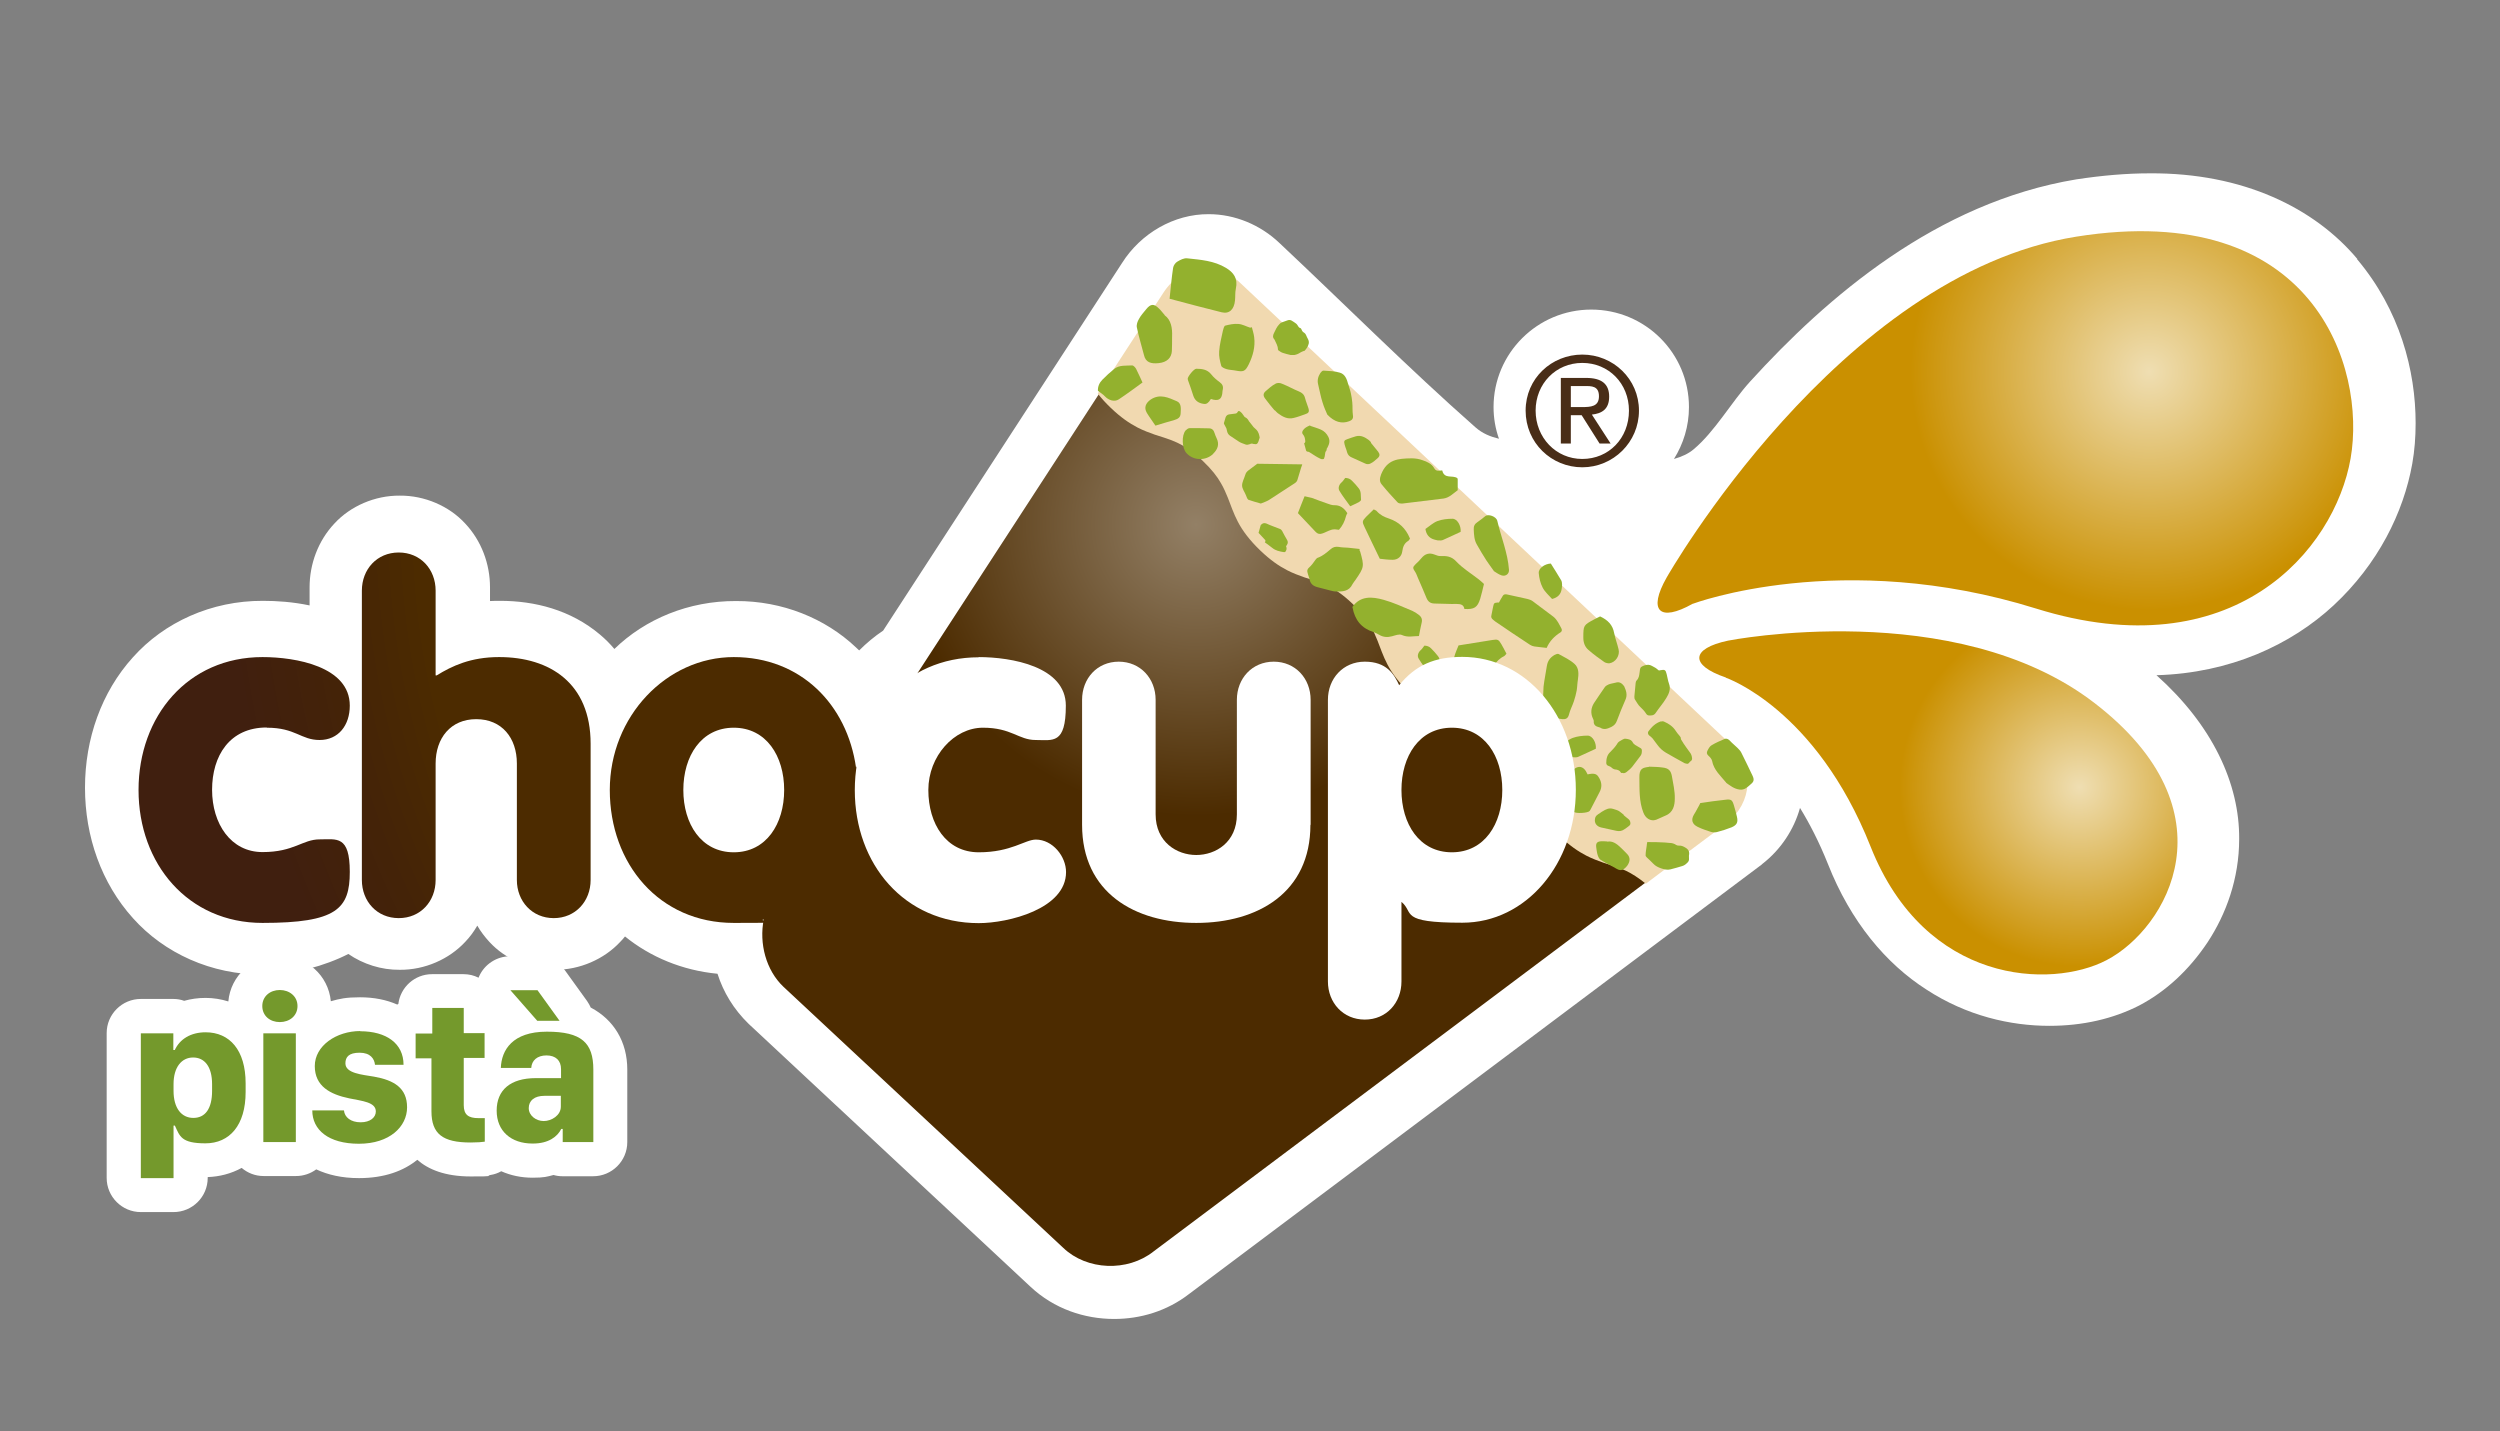
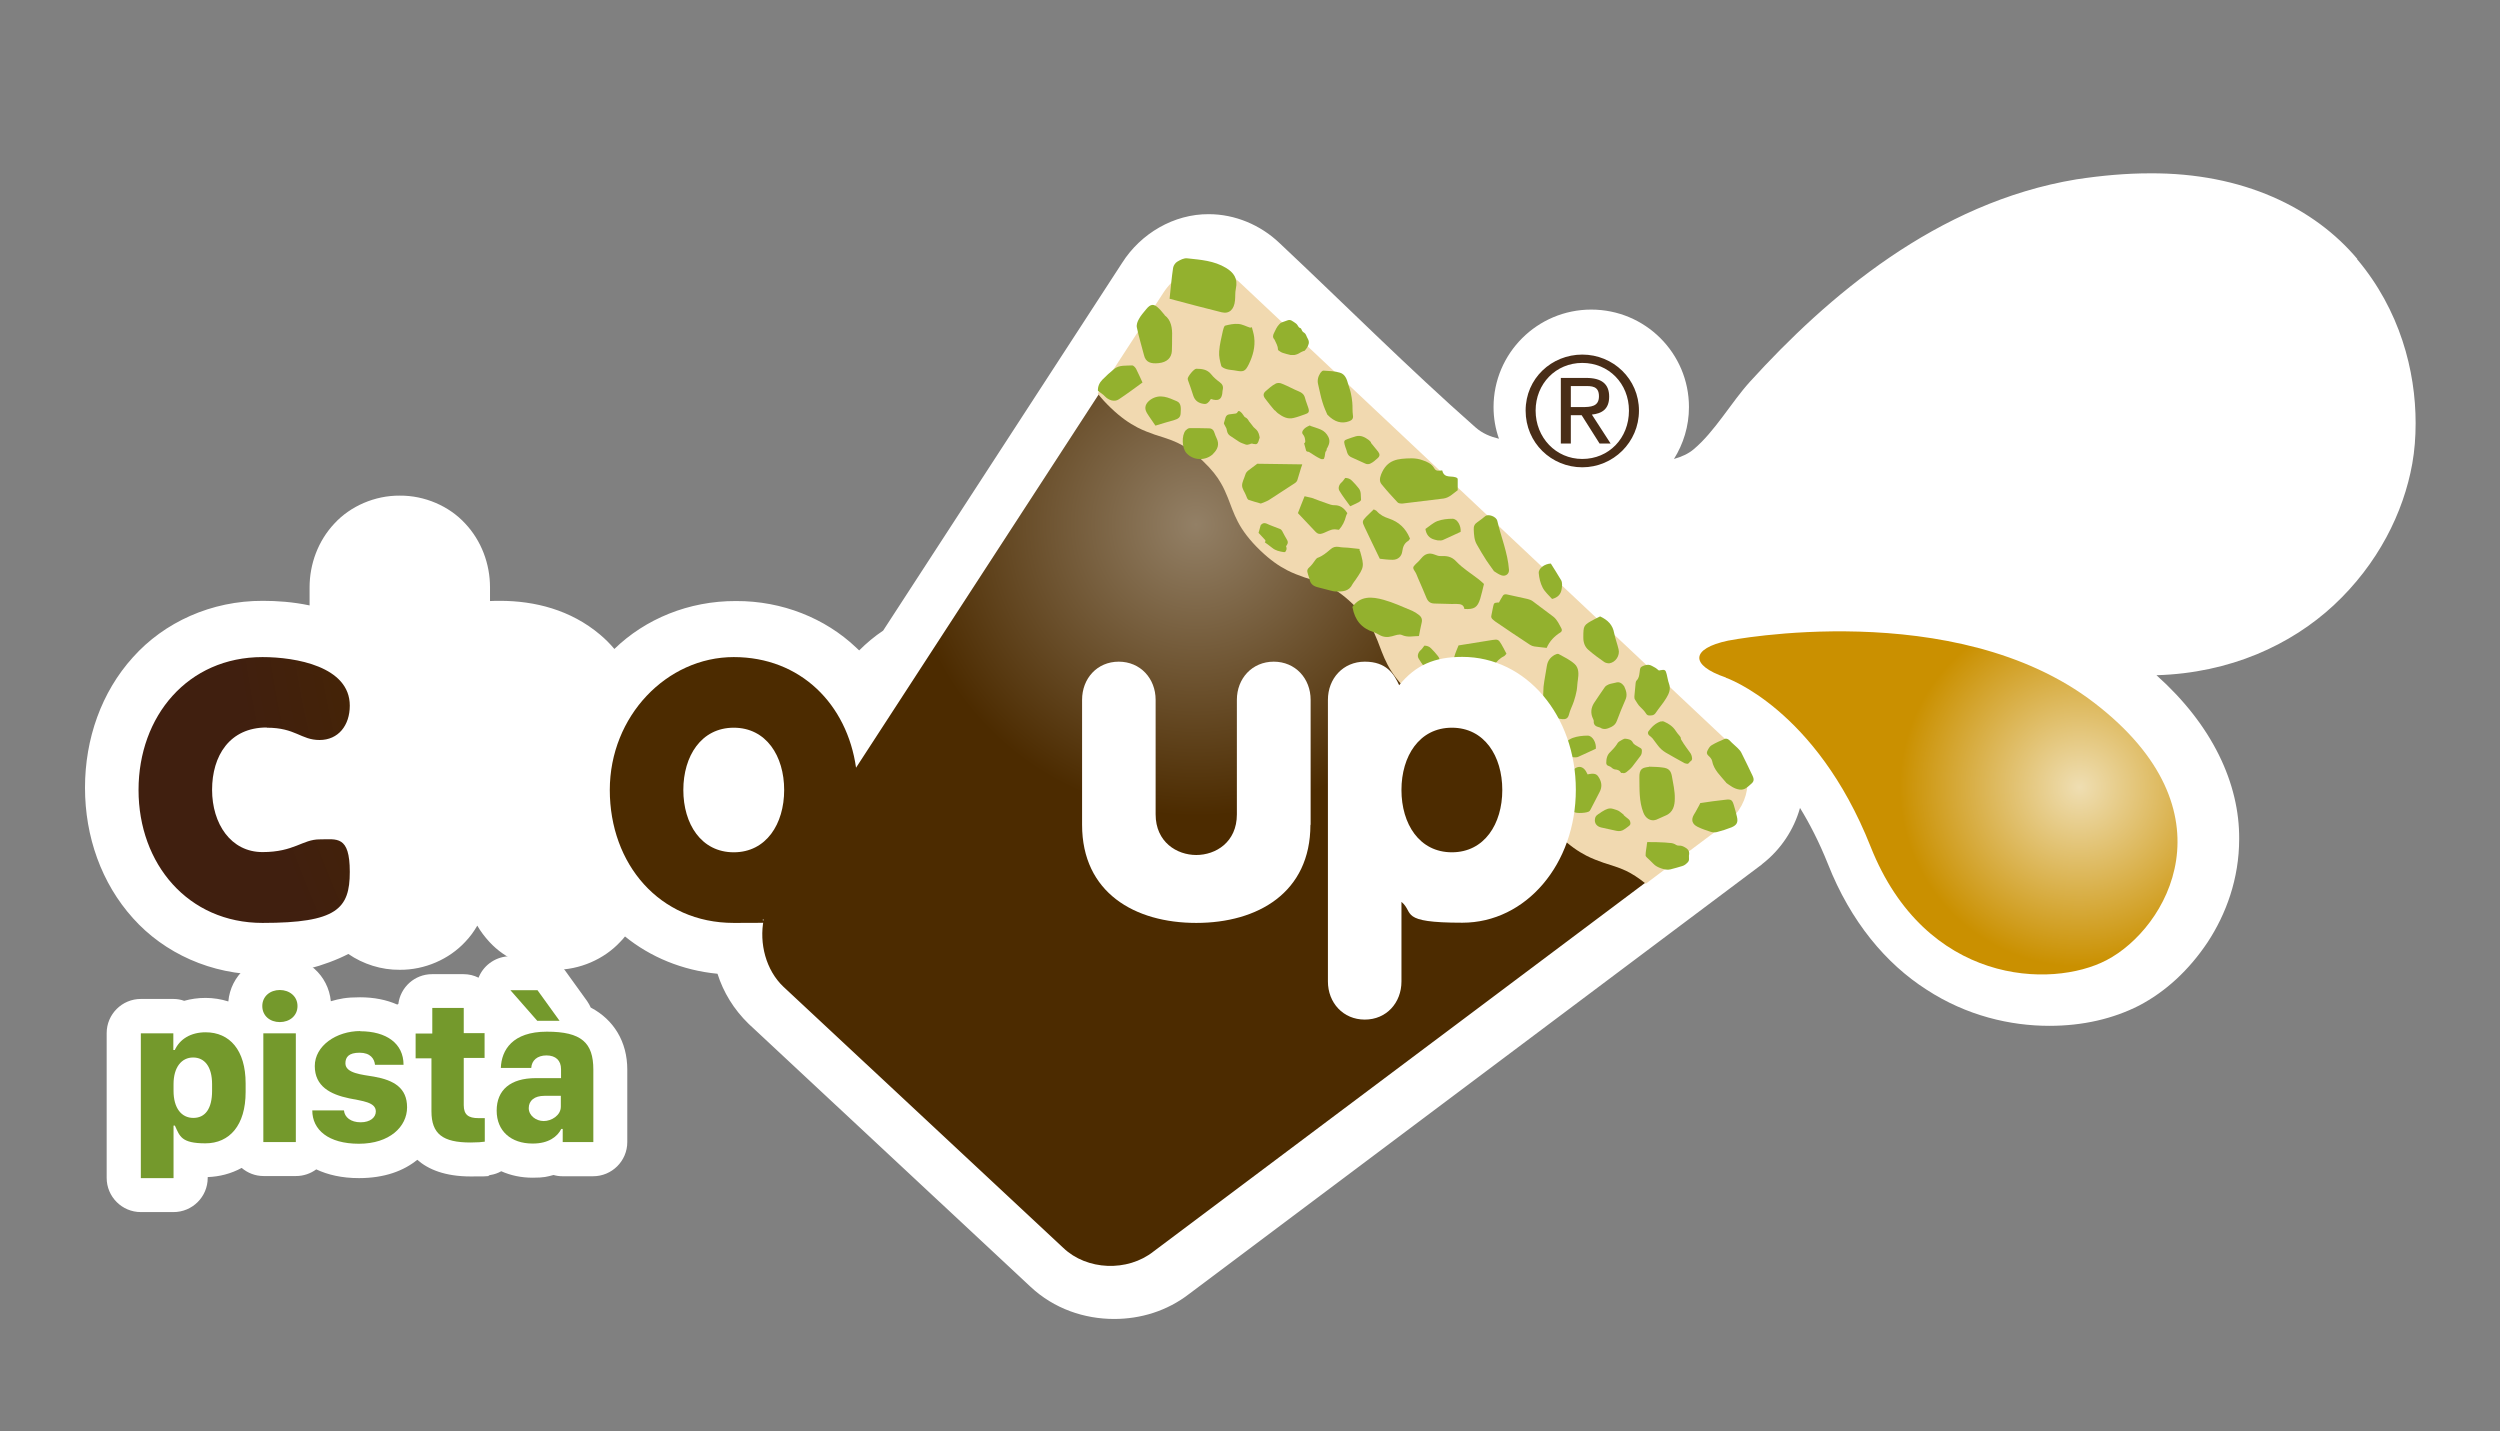
<svg xmlns="http://www.w3.org/2000/svg" xmlns:xlink="http://www.w3.org/1999/xlink" id="Livello_1" data-name="Livello 1" viewBox="0 0 1200 687">
  <rect x="0" y="0" width="1200" height="687" fill="#808080" stroke="none" />
  <defs>
    <style> .cls-1 { fill: url(#radial-gradient); } .cls-1, .cls-2, .cls-3, .cls-4, .cls-5, .cls-6, .cls-7, .cls-8, .cls-9, .cls-10 { stroke-width: 0px; } .cls-2 { fill: #74992c; } .cls-3 { fill: url(#Sfumatura_senza_nome_26); } .cls-4 { fill: url(#radial-gradient-2); } .cls-5 { fill: #492d17; } .cls-6 { fill: url(#Sfumatura_senza_nome_26-3); } .cls-7 { fill: url(#Sfumatura_senza_nome_26-2); } .cls-8 { fill: #f1d9b0; } .cls-9 { fill: #fff; } .cls-10 { fill: #93b12e; } </style>
    <radialGradient id="radial-gradient" cx="1008.4" cy="385.8" fx="1008.4" fy="385.8" r="86.2" gradientTransform="translate(-10.3 -8)" gradientUnits="userSpaceOnUse">
      <stop offset="0" stop-color="#efdeb2" />
      <stop offset="1" stop-color="#ca9000" />
    </radialGradient>
    <radialGradient id="radial-gradient-2" cx="1047.1" cy="158.4" fx="1047.1" fy="158.4" r="114.5" gradientTransform="translate(-8.3 -21.9) rotate(2.3)" xlink:href="#radial-gradient" />
    <radialGradient id="Sfumatura_senza_nome_26" data-name="Sfumatura senza nome 26" cx="584.4" cy="259.8" fx="584.4" fy="259.8" r="466.5" gradientTransform="translate(-10.3 -8)" gradientUnits="userSpaceOnUse">
      <stop offset="0" stop-color="#938066" />
      <stop offset=".3" stop-color="#4c2b00" />
      <stop offset=".8" stop-color="#4c2b00" />
      <stop offset=".9" stop-color="#442308" />
      <stop offset="1" stop-color="#401f0f" />
    </radialGradient>
    <radialGradient id="Sfumatura_senza_nome_26-2" data-name="Sfumatura senza nome 26" cx="584.4" cy="259.8" fx="584.4" fy="259.8" r="466.5" xlink:href="#Sfumatura_senza_nome_26" />
    <radialGradient id="Sfumatura_senza_nome_26-3" data-name="Sfumatura senza nome 26" cx="584.4" cy="259.8" fx="584.4" fy="259.8" r="466.5" xlink:href="#Sfumatura_senza_nome_26" />
  </defs>
  <g>
    <path class="cls-9" d="M1131.6,124.4c-20.6-24.6-55-41.5-99.7-41.2-11.1,0-22.8,1-35.3,2.9-67,11.1-119.6,56.4-156.6,97.1-9,9.9-16.9,24-27.1,32.5-2.6,2.2-5.9,3.6-9.4,4.6,4.5-7.2,7.2-15.7,7.2-24.9,0-25.9-21-46.8-46.9-46.8-25.9,0-46.9,21-46.9,46.8,0,5.3.9,10.4,2.6,15.2-4.1-1-7.9-2.5-11.3-5.5-32.2-28.4-62.7-59-94-88.4-9.2-8.8-21.5-13.9-34-13.9-16.7-.1-32.6,9.2-41.6,23.4l-114.7,176.5c-4.2,2.8-8,6-11.5,9.5-.5-.5-1-1-1.6-1.5-14.7-13.9-35.3-22.3-57.5-22.2-22.7-.1-43.6,8.6-58.4,23-2.1-2.5-4.4-4.8-6.9-6.9-14.1-11.9-31.4-16.2-47.9-16.2-1.6,0-3.3,0-4.9.1v-6.6c0-11.2-4.1-22.3-11.9-30.6-7.7-8.4-19.5-13.5-31.4-13.4-11.9-.1-23.7,5-31.4,13.4-7.8,8.3-11.9,19.4-11.9,30.6v8.7c-8.1-1.7-15.7-2.2-22.4-2.2-24.8-.1-47.4,10.3-62.4,27.1-15.1,16.7-23,39.1-23,62.6,0,23.5,7.9,45.8,23,62.6,15,16.8,37.6,27.2,62.4,27.1,11-.1,23.5-2.1,36.8-7.9,1.4-.6,2.8-1.3,4.2-2,7.1,4.9,15.9,7.7,24.7,7.6,12,.1,23.7-5.1,31.4-13.4,2.3-2.4,4.2-5,5.8-7.8,1.6,2.8,3.6,5.4,5.8,7.8,7.7,8.4,19.5,13.5,31.4,13.4,11.9.1,23.7-5.1,31.4-13.4.8-.8,1.6-1.7,2.3-2.6,12.2,9.9,27.6,16.3,44.4,17.9,2.8,8.8,7.7,17,15,24.1l135.2,126.1c11.4,10.7,26,15.5,40.2,15.5,12.5,0,25.3-3.7,36.1-12.1l274.7-206,.3-.3c8.9-6.9,15.2-16.5,18.1-26.9,4.6,7.5,9.2,16.4,13.4,26.9,10.9,27.7,27.9,47.9,47.3,60.3,19.3,12.6,40.3,17.4,59,17.4,16.1,0,30.6-3.4,43-9.7,12.8-6.7,24-17,33-30.5,8.8-13.4,15.1-30.4,15.1-49.5.2-26.5-12.8-54.6-39.7-78.6,35.4-1,64.6-14.6,85-33.5,21.3-19.8,33.6-44.5,37.8-68.1,1.1-6.2,1.6-12.7,1.6-19.4,0-25.1-7.5-54.3-28.2-78.8Z" />
    <g>
      <path class="cls-5" d="M759.5,170.2c14.8,0,27.2,11.7,27.2,26.9s-12.4,27.2-27.2,27.2-27.2-11.7-27.2-27.2,12.5-26.9,27.2-26.9M781.9,197.1c0-13-9.7-22.9-22.4-22.9s-22.4,10-22.4,22.9,9.7,23.2,22.4,23.2,22.4-9.9,22.4-23.2M749.2,181.4h12.1c7.5,0,11.1,2.9,11.1,9s-3.6,8.1-8.3,8.6l9,13.9h-5.3l-8.6-13.6h-5.2v13.6h-4.8v-31.5ZM754,195.4h5.2c4.4,0,8.3-.2,8.3-5.2s-3.6-4.9-6.9-4.9h-6.6v10Z" />
      <g>
        <path class="cls-1" d="M828.4,325.2c-17.4-5.9-16.9-13.9,1.1-17.7,0,0,109-21.5,175.8,29.9,67.7,52,35,108.3,5.8,123.5-26.5,13.8-86.9,11.8-113.2-54.5-26.3-66.4-69.5-81.1-69.5-81.1Z" />
-         <path class="cls-4" d="M812.5,289.8c-16,9-21.6,3.4-12.5-12.6,0,0,82.6-145.4,196.6-163.6,114-18.2,139.3,62.7,131.7,106.4-7.7,44.2-56.3,101.6-151,72.1-93.3-29.1-164.7-2.3-164.7-2.3Z" />
        <g>
          <path class="cls-3" d="M829.2,358.3l-234.8-220.9c-11.3-10.8-27.7-8.6-36.4,4.8l-147.1,226.3c-4.3-30.4-26.6-53.1-58.7-53.1s-59.5,28.3-59.5,63.8,23.8,63.8,59.5,63.8,9.8-.6,14.4-1.7c-2.3,11.6,1.1,24.4,9.4,32.3l134.4,125.4c11.3,10.8,30.8,11.6,43.3,1.7l273.4-205c12.5-9.8,13.4-26.7,2.1-37.5ZM328,379.2c0-16.3,8.6-29.9,24.2-29.9s24.2,13.6,24.2,29.9-8.6,29.9-24.2,29.9-24.2-13.6-24.2-29.9Z" />
          <path class="cls-7" d="M128.1,349.3c13.8,0,16.3,5.9,25.3,5.9s14.5-7,14.5-16.5c0-18.8-26-23.3-41.9-23.3-35.8,0-59.5,28.3-59.5,63.8s23.8,63.8,59.5,63.8,41.9-6.8,41.9-24.5-6.3-15.6-14.5-15.6-12.2,6.1-27.4,6.1-24.2-13.6-24.2-29.9,8.4-29.9,26.2-29.9Z" />
-           <path class="cls-6" d="M239.5,315.4c-13.6,0-22.6,4.3-29.9,8.8h-.5v-40.7c0-10.2-7.2-18.3-17.7-18.3s-17.7,8.1-17.7,18.3v138.9c0,10.2,7.2,18.3,17.7,18.3s17.7-8.1,17.7-18.3v-55.9c0-12.2,7.2-21.3,19.5-21.3s19.5,9,19.5,21.3v55.9c0,10.2,7.3,18.3,17.7,18.3s17.7-8.1,17.7-18.3v-65.4c0-29-19.5-41.6-43.9-41.6Z" />
        </g>
-         <path class="cls-9" d="M469.7,315.4c15.8,0,41.9,4.5,41.9,23.3s-6.3,16.5-14.5,16.5-11.5-5.9-25.3-5.9-26.2,13.6-26.2,29.9,8.6,29.9,24.2,29.9,22.2-6.1,27.4-6.1c8.1,0,14.5,8.1,14.5,15.6,0,17.7-27.8,24.5-41.9,24.5-35.7,0-59.5-28.3-59.5-63.8s23.8-63.8,59.5-63.8Z" />
        <path class="cls-9" d="M629,395.9c0,32.6-25.3,47.1-54.8,47.1s-54.8-14.5-54.8-47.1v-60c0-10.2,7.2-18.3,17.6-18.3s17.7,8.1,17.7,18.3v55c0,13.3,10.2,19.5,19.5,19.5s19.5-6.1,19.5-19.5v-55c0-10.2,7.3-18.3,17.7-18.3s17.7,8.1,17.7,18.3v60Z" />
      </g>
    </g>
    <path class="cls-8" d="M830.9,357.4l-235.8-221.8c-11.4-10.8-27.8-8.7-36.6,4.8l-27.2,41.8-4.4,6.7c1.7,2.2,3.8,4.5,6.3,6.9,4.7,4.5,8.9,7.4,12.8,9.4,2.9,1.5,5.7,2.5,8.2,3.4,3.9,1.3,7.3,2.2,10.9,3.9,3.6,1.7,7.5,4.2,12.3,8.8,4.3,4.1,6.9,7.5,8.7,10.7,1.4,2.4,2.3,4.6,3.3,7,1.4,3.5,2.6,7.3,4.8,11.5,2.2,4.2,5.5,8.7,10.8,13.8,4.7,4.5,8.9,7.4,12.8,9.4,2.9,1.5,5.7,2.5,8.2,3.4,3.9,1.3,7.3,2.2,10.9,3.9,3.6,1.7,7.5,4.2,12.3,8.8,4.3,4.1,6.9,7.5,8.7,10.7,1.4,2.4,2.3,4.6,3.3,7,1.4,3.5,2.6,7.3,4.8,11.5,2.2,4.2,5.5,8.7,10.8,13.8,4.7,4.5,8.9,7.4,12.8,9.4,2.9,1.5,5.7,2.5,8.2,3.4,3.9,1.3,7.3,2.2,10.9,3.9,3.6,1.7,7.5,4.2,12.3,8.8,4.3,4.1,6.9,7.5,8.7,10.7,1.4,2.4,2.3,4.6,3.3,7,1.4,3.5,2.6,7.3,4.8,11.5,2.2,4.2,5.5,8.7,10.8,13.8,4.7,4.5,8.9,7.4,12.8,9.4,2.9,1.5,5.7,2.5,8.2,3.4,3.9,1.3,7.3,2.2,10.9,3.9,2.9,1.4,5.9,3.3,9.5,6.2l6.1-4.6,32.7-24.5c12.5-9.9,13.5-26.8,2.1-37.6Z" />
    <g>
      <path class="cls-9" d="M283.6,483.7c-.5-1.1-1.1-2.2-1.8-3.2l-10.6-14.7c-3.1-4.3-8-6.8-13.3-6.8h-13c-6.4,0-12.3,3.8-14.9,9.6-.1.2-.2.5-.3.7-2.2-1.1-4.6-1.7-7.2-1.7h-15.1c-8.4,0-15.2,6.3-16.2,14.3-.2,0-.3.2-.5.3-5.2-2.3-11.2-3.5-17.9-3.5s-9.8.7-14,1.9c-1.2-12.4-11.5-21.8-24.6-21.8s-23.5,9.5-24.6,21.9c-3.5-1.1-7.2-1.7-10.9-1.7s-7.1.5-10.3,1.4c-1.6-.6-3.4-.9-5.2-.9h-15.6c-9,0-16.4,7.3-16.4,16.4v69.5c0,9,7.3,16.4,16.4,16.4h15.7c9,0,16.4-7.3,16.4-16.4v-.4c5.6-.2,11.2-1.6,16.3-4.4,2.8,2.4,6.5,3.9,10.5,3.9h15.6c3.6,0,7-1.2,9.7-3.2,5.5,2.6,12.3,4.2,20.5,4.2,12.3,0,21.5-3.5,28-8.8,5.2,4.6,13.3,8,25.6,8s7-.2,9.5-.7c1.9-.3,3.6-.9,5.2-1.8,4.5,2,9.5,3.1,15.1,3.1s6.9-.5,10-1.3c1.4.4,2.8.6,4.3.6h14.7c9,0,16.4-7.3,16.4-16.4v-34.8c0-13.4-6.5-23.9-17.4-29.7Z" />
      <path class="cls-2" d="M84,540.3h-.7v25.2h-15.7v-69.5h15.6v8h.7c2.4-5.2,7.6-8.5,14.8-8.5,11.5,0,19.2,8.5,19.2,24.5v4.2c0,15.9-7.7,24.6-19.3,24.6s-12.3-3.4-14.6-8.4ZM101.8,523.6v-3.2c0-8.4-3.6-12.8-9.1-12.8s-9.4,4.6-9.4,12.8v3.2c0,8.3,3.8,13,9.5,13s9-4.4,9-13Z" />
      <path class="cls-2" d="M134.3,475.2c4.6,0,8.5,3,8.5,7.7s-3.8,7.7-8.5,7.7-8.4-3-8.4-7.7,3.8-7.7,8.4-7.7ZM126.4,496h15.6v52.2h-15.6v-52.2Z" />
      <path class="cls-2" d="M172.9,495c12.5,0,20.8,5.8,20.8,16.1h-13.7c-.3-2.9-2.2-5.8-7.4-5.8s-6.8,2.1-6.8,5.1c0,4.8,7.9,5.4,13.8,6.4,9.5,1.7,15.8,5.4,15.8,14.7s-8.4,17.5-23.1,17.5-22.4-6.7-22.4-16h15.2c.3,3.3,3.3,5.7,8,5.7s7.3-2.4,7.3-5.2c0-4.5-6.5-5-12.8-6.3-9.1-1.9-16.5-5.8-16.5-15.5s10.3-16.8,21.9-16.8Z" />
      <path class="cls-2" d="M207.5,483.8h15.1v12.1h10v11.9h-10v22.7c0,4.6,2.3,6.2,7,6.2s2.5,0,3.1,0v11.3c-1.2.2-3.7.4-6.8.4-13.4,0-18.8-4.1-18.8-15v-25.4h-7.6v-11.9h8v-12.1Z" />
      <path class="cls-2" d="M255.6,548.9c-10.2,0-17.2-5.9-17.2-15.8s6.6-15.6,18.8-15.6h12.1v-4.3c0-4.2-2.6-6.6-7-6.6s-7.1,2.4-7.3,6h-14.6c.3-8.5,5.5-17.4,22.1-17.4s22.3,5.3,22.3,18.2v34.8h-14.7v-6.3h-.7c-1.8,3.6-6,7-13.6,7ZM257.9,490l-12.9-14.7h13l10.6,14.7h-10.7ZM269.2,531.1v-5.1h-7.9c-4.8,0-7.5,2.3-7.5,5.9s3.5,6.2,7.2,6.2,8.2-2.7,8.2-6.9Z" />
    </g>
    <g>
      <path class="cls-10" d="M626,212.8c.5-.3.6-.8.5-1.3-.1-1.1-.3-2.1-1.1-3-.5-.5-.4-1.3,0-1.9.7-1.1,1.8-1.7,2.9-2.2s.4,0,.6,0c1.7.6,3.5,1.1,5.1,1.8,1.6.7,2.8,1.9,3.6,3.5.9,1.8.5,3.4-.4,5.1-.2.3-.5.6-.4,1.1,0,.1-.1.3-.2.5-.5.5-.5,1-.6,1.7,0,.6-.2,1.2-.4,1.8,0,.3-.3.5-.7.5-.4,0-.8,0-1.1-.2-.8-.4-1.6-.8-2.4-1.3-1-.6-1.9-1.2-2.8-1.8-.3-.2-.6-.3-.9-.3-.4,0-.7-.3-.8-.6-.3-1.1-.6-2.2-.9-3.3h0Z" />
      <path class="cls-10" d="M646.7,246.4c-.2.4-.5.8-.6,1.3q-.9,3.8-3.4,6.6c-.8,0-1.6-.3-2.4-.2-.9,0-1.8.4-2.6.7-1,.4-2,1-3.1,1.3-1.1.4-2.2.2-3.1-.8-2.8-3-5.7-6-8.5-9,1-2.7,2.1-5.3,3.2-8.1,1.2.3,2.4.5,3.5.8,2.5.9,4.9,1.9,7.4,2.7,1.1.4,2.2.8,3.2.8,2.9-.1,4.8,1.3,6.4,3.8h0Z" />
      <path class="cls-10" d="M611.8,197c-1.5-1.8-3-3.6-4.4-5.5-1.2-1.5-1.2-2.7.3-3.9,1.4-1.2,2.8-2.5,4.5-3.4.8-.5,2.2-.5,3.2,0,2.8,1.1,5.4,2.6,8.1,3.7,1.5.6,2.5,1.5,2.9,3.1.4,1.6,1.1,3.2,1.6,4.8.6,1.9.2,2.5-1.7,3.1-1.8.6-3.5,1.3-5.3,1.7-3,.8-5.4-.6-7.7-2.3-.5-.4-.9-.9-1.4-1.4h0Z" />
      <path class="cls-10" d="M561.4,143.4c.6-5.6,1-10.3,1.7-14.9.2-1.1,1.1-2.4,2-2.9,1.5-.9,3.2-1.8,4.8-1.6,6.4.7,12.8,1.1,18.6,4.6,3.6,2.2,5.8,5,4.7,10-.4,1.8-.2,3.8-.4,5.6-.4,4.3-2.7,6.6-6.4,5.7-8.2-2-16.3-4.2-25-6.5h0Z" />
      <path class="cls-10" d="M559,151.3c3.1,2.2,3.8,6.1,3.6,10.4,0,2.3,0,4.5-.1,6.8-.2,3.3-2.4,5.4-6.3,5.8-3.7.4-6.3-.3-7.1-3.9-1.1-4.4-2.5-8.7-3.4-13.2-.3-1.3.3-2.9,1-4.1.9-1.7,2.3-3.2,3.5-4.7,2.1-2.6,3.7-2.7,6-.4.9.8,1.6,1.8,2.9,3.3h0Z" />
-       <path class="cls-10" d="M771.5,404c2.4-.5,4.6,1,6.5,2.9,1,1,2.1,2,3.1,3.1,1.5,1.6,1.4,3.5,0,5.5-1.5,1.9-2.9,2.8-5,1.6-2.5-1.5-5.2-2.7-7.7-4.3-.7-.4-1.2-1.4-1.5-2.3-.4-1.2-.5-2.5-.7-3.7-.3-2.1.4-2.9,2.5-3,.8,0,1.6,0,2.8.1h0Z" />
      <path class="cls-10" d="M637.1,199c-.5-1.2-1.6-3.5-2.3-5.9-.9-2.8-1.4-5.8-2.1-8.6-.5-2,0-3.8,1.1-5.5.4-.5,1-1.2,1.5-1.1,2.7.2,5.4.2,7.9,1,2.4.7,3.3,3.1,3.9,5.4.4,1.5,1,2.9,1.3,4.4.3,1.5.6,3,.7,4.5.2,2,0,4.1.3,6.1.3,1.7-.5,2.4-1.8,2.9-3.5,1.3-7,.5-10.5-3.2h0Z" />
      <path class="cls-10" d="M705.6,326.3c-.4-.4-.8-.7-.9-1.1-.6-2.1-2-3.3-4-4.2-2.2-1-3.3-3.1-2.7-5.5.5-2.1,1.5-4.1,2.1-5.7,5.8-.9,11-1.8,16.2-2.6,2.6-.4,3-.3,4.4,2.1.9,1.5,1.6,3,2.4,4.5-.5.5-.8,1-1.2,1.2-2.1,1-3.6,2.6-4.8,4.4-2.7,4-6.4,6.2-11.4,6.8h0Z" />
      <path class="cls-10" d="M740.7,336.9c0-1.5,0-4.4.2-7.3.4-3.4,1.1-6.7,1.6-10,.4-2.4,1.6-4,3.6-5.2.6-.3,1.5-.7,2-.5,2.7,1.5,5.5,2.8,7.7,4.8,2.1,1.9,2,4.8,1.6,7.5-.3,1.7-.3,3.5-.6,5.3-.3,1.7-.8,3.4-1.3,5-.7,2.2-1.9,4.3-2.4,6.5-.5,1.9-1.6,2.3-3.1,2.2-4.2-.3-7.4-2.9-9.3-8.3h0Z" />
      <path class="cls-10" d="M797.3,346.4c.5-.3,1-.2,1.5,0,2.3,1,4.3,2.4,5.6,4.5.5.8,1.2,1.6,1.8,2.3.3.4.7.8.6,1.4,0,.2.2.5.4.8.7,1.1,1.3,2.2,2.1,3.2.6.9,1.2,1.7,1.8,2.5.7.8,1,1.8,1.1,2.9,0,.5-.1,1-.6,1.3-.3.2-.6.5-.8.8-.3.4-.7.6-1.1.5-.5-.1-1.1-.2-1.5-.5-2.9-1.6-5.8-3.2-8.7-4.9-1.5-.9-2.8-2.1-3.9-3.6-.8-1.1-1.6-2.2-2.4-3.2-.4-.5-1-.9-1.6-1.4-.5-.4-.8-1.3-.4-1.9,1.6-2.2,3.5-4.1,6.2-4.9h0Z" />
      <path class="cls-10" d="M778,370.8c-.5-.9-1.2-1.2-2.2-1.4-.9,0-1.7-.4-2.3-1-.4-.4-1-.6-1.5-.8-.6-.2-.9-.6-1-1.3,0-2.1.4-4,2-5.4,1.2-1.2,2.3-2.4,3.2-3.8.3-.6.8-1.1,1.4-1.4.4-.2.8-.5,1.2-.7.5-.3,1-.5,1.6-.4,1.4.2,2.7.4,3.4,1.9.2.4.6.8,1.1,1.1.8.5,1.6.9,2.4,1.4.6.3.8.7.8,1.3,0,1-.1,1.9-.8,2.7-1.3,1.7-2.5,3.3-3.8,5-.8,1-1.8,1.8-2.8,2.6-.6.4-1.2.7-1.9.4-.2,0-.4,0-.7,0h0Z" />
      <path class="cls-10" d="M796.3,321.8c.3,0,.5,0,.7-.1,2.1-.4,2.5-.2,3,1.9.4,1.5.6,3.1,1.1,4.5,1,2.6,0,4.9-1.3,7-1.5,2.5-3.4,4.6-5,7-.9,1.4-2.1,1.4-3.5,1.3-.4,0-1-.5-1.2-.9-.8-1.3-1.8-2.2-2.8-3.2-1-.9-1.7-2.3-2.5-3.5-.3-.4-.3-1-.3-1.5.2-2.2.4-4.3.6-6.4,0-.4.2-1,.5-1.3,1.1-1.1,1.2-2.4,1.4-3.8.1-.9.2-2.2.7-2.6,1-.7,2.3-1.1,3.5-1.1,1.1,0,2.3.9,3.3,1.4.6.3,1.1.9,1.7,1.3h0Z" />
      <path class="cls-10" d="M683.6,309.9c1.3,0,2.5.4,3.4,1.4,1.1,1.1,2.2,2.3,3.2,3.6,1.3,1.6.9,3.6,1.1,5.5,0,.3-.6.9-1,1.1-1.3.7-2.7,1.3-4.2,2-1.8-2.5-3.6-4.8-5.1-7.3-.9-1.3-.3-3.1,1-4.2.6-.5,1-1.2,1.7-2.1h0Z" />
      <path class="cls-10" d="M645.6,229.4c1.3,0,2.5.4,3.4,1.4,1.1,1.1,2.2,2.3,3.2,3.6,1.3,1.6.9,3.6,1.1,5.5,0,.3-.6.9-1,1.1-1.3.7-2.7,1.3-4.2,2-1.8-2.5-3.6-4.8-5.1-7.3-.9-1.3-.3-3.1,1-4.2.6-.5,1-1.2,1.7-2.1h0Z" />
      <path class="cls-10" d="M582.4,217.8c-3.6,3.5-9.5,3.4-12.9-.3-2.2-2.4-2.4-8.5-.4-10.9.5-.5,1.3-1.1,1.9-1.1,3.1,0,6.2,0,9.3.1,1.5,0,2.3.9,2.7,2.3.3.9.6,1.7,1,2.5,1.4,2.9.5,5.3-1.7,7.4h0Z" />
      <path class="cls-10" d="M828.6,375.7c-2.7-3.3-6-6.1-6.8-10.5-.2-.9-1-1.8-1.7-2.4-.9-.8-1-1.6-.5-2.5.5-1,1.1-2.1,2-2.6,2-1.2,4.1-2.1,6.2-3,1-.4,1.9.1,2.7,1,1,1.1,2.3,2.1,3.4,3.2.7.7,1.5,1.5,1.9,2.3,1.9,3.7,3.6,7.4,5.4,11.1.9,1.9.7,2.9-.8,4.1-1.5,1.3-2.9,2.9-5.3,2.6-2.7-.3-4.6-1.9-6.6-3.3h0Z" />
-       <path class="cls-10" d="M607.2,260.2c.4-.6.2-1-.2-1.3-.8-.8-1.5-1.7-2.3-2.5-.2-.2-.4-.4-.6-.6.3-1.2.7-2.4,1-3.6,0-.2.2-.3.3-.4.7-.7,1.5-.9,2.5-.5,2.1,1,4.3,1.7,6.5,2.6.5.2.7.5,1,.9.7,1.4,1.5,2.8,2.3,4.2.6.9.6,1.7,0,2.6-.1.2-.3.4-.4.6.3.7.4,1.4,0,2.1-.3.6-.4.8-1.2.7-1.9-.3-3.8-.7-5.4-2-1.1-.9-2.4-1.8-3.6-2.7h0Z" />
+       <path class="cls-10" d="M607.2,260.2c.4-.6.2-1-.2-1.3-.8-.8-1.5-1.7-2.3-2.5-.2-.2-.4-.4-.6-.6.3-1.2.7-2.4,1-3.6,0-.2.2-.3.3-.4.7-.7,1.5-.9,2.5-.5,2.1,1,4.3,1.7,6.5,2.6.5.2.7.5,1,.9.7,1.4,1.5,2.8,2.3,4.2.6.9.6,1.7,0,2.6-.1.2-.3.4-.4.6.3.7.4,1.4,0,2.1-.3.6-.4.8-1.2.7-1.9-.3-3.8-.7-5.4-2-1.1-.9-2.4-1.8-3.6-2.7Z" />
      <path class="cls-10" d="M692.3,225.9c1,4.2,4.9,2,7.2,3.6,0,0,.2.3.2.6,0,1.7,0,3.5,0,5.2-2.1,1.5-4,3.6-6.8,4-6.6.8-13.1,1.6-19.7,2.4-.8,0-1.9,0-2.4-.6-2.6-2.8-5.2-5.6-7.6-8.6-1.1-1.3-1-2.8-.3-4.7,2.9-7.3,8-7.7,14.7-7.8,1.8,0,3.6.3,5.2.9,2.2.7,4.4,1.7,5.6,3.8.9,1.7,2.3,1.2,3.8,1.1h0Z" />
      <path class="cls-10" d="M658,212.5c1.2,1.4,2.3,2.9,3.5,4.3.9,1.2.9,2.1-.2,3.1-1.1,1-2.2,2-3.5,2.6-.7.4-1.8.4-2.5,0-2.2-.9-4.2-2-6.4-2.9-1.2-.5-1.9-1.2-2.3-2.5-.3-1.3-.9-2.5-1.2-3.8-.4-1.5-.2-2,1.3-2.5,1.4-.5,2.8-1,4.2-1.4,2.4-.6,4.3.5,6.1,1.8.4.3.7.7,1.1,1.1h0Z" />
      <path class="cls-10" d="M816,385.5c4-.6,8-1.2,12-1.6,3.1-.4,3.5,0,4.4,3.1.5,1.6.9,3.3,1.3,4.9.7,2.8,0,4.1-2.5,5.2-2.3.9-4.7,1.7-7.1,2.3-.9.2-2,.2-2.9-.1-2.1-.7-4.3-1.4-6.3-2.4-2.7-1.3-3.3-3.4-1.8-5.9.6-.9,1.1-1.9,1.6-2.8.5-.8.9-1.7,1.4-2.6h0Z" />
      <path class="cls-10" d="M527,187.6c-.1-2.1.7-3.9,2.2-5.4,1.8-1.8,3.6-3.5,5.6-5.1,2.5-2,5.7-1.5,8.7-1.7.5,0,1.4.9,1.8,1.6,1.1,2.1,2,4.3,3.1,6.6-4,2.9-7.6,5.6-11.4,8.1-2.1,1.4-4.9.4-6.7-1.5-.8-.9-2-1.6-3.3-2.6h0Z" />
      <path class="cls-10" d="M554.6,204.3c-1.5-2.3-2.9-4.1-4.1-6.1-1.5-2.5-.6-4.7,1.8-6.4,4.5-3,8.6-.9,12.6.8,2.3,1,1.9,3.7,1.8,5.9-.1,1.9-1.3,2.6-3,3.1-3,.8-6,1.8-9.1,2.7h0Z" />
      <path class="cls-10" d="M790.8,404.2c2.8,0,5.5,0,8.3.2.7,0,1.5.2,2.2.2,1.2,0,2.3.3,3.3,1,.3.2.8.3,1.2.3,1.2-.1,2.1.3,3.1.9,1.6.9,2.2,2.1,1.8,3.8,0,.2,0,.4,0,.7,0,.8.2,1.7-.4,2.4-.8.9-1.7,1.7-2.8,2-1.9.6-3.8,1.1-5.7,1.6-1.5.4-3,0-4.5-.5-1.4-.5-2.7-1.1-3.8-2.3-1-1.1-2.1-2-3.1-3-.3-.3-.6-.7-.5-1.1,0-1.4.3-2.9.5-4.3,0-.6.2-1.3.3-2h0Z" />
      <path class="cls-10" d="M742.5,311c-2.2-.3-4.1-.4-6-.7-.7-.1-1.5-.4-2.1-.8-5.6-3.7-11.2-7.4-16.7-11.2-.4-.3-.7-.6-1.1-.9-.7-.6-1-1.2-.7-2.2.3-1.3.5-2.7.8-4,.4-1.7.4-1.8,2.1-2,.3,0,.7,0,.7,0,.7-1.2,1.2-2.3,1.9-3.3.4-.6,1-.7,1.8-.6,3.3.8,6.7,1.4,10,2.2.8.2,1.7.5,2.4,1,3.4,2.5,6.7,5,10,7.5,1.9,1.5,2.8,3.7,3.9,5.7.3.7.3,1.3-.4,1.8-2.9,1.8-5.3,4.2-6.7,7.5h0Z" />
      <path class="cls-10" d="M652.7,264.4c0,.1.1.3.2.4,2,7.1,1.9,7.5-2.3,13.6-.5.7-1,1.3-1.4,2-1.7,3.6-4.9,3.6-8.2,3.5-.9,0-1.7-.3-2.6-.5-2-.5-3.9-1-5.8-1.5-2.1-.5-3.5-1.5-4-3.7-.1-.8-.5-1.5-.7-2.3-.7-2.2-.6-2.6,1.2-4.2.6-.6,1.1-1.3,1.6-2,.6-.7,1.1-1.8,1.9-2,2.4-.9,4.2-2.5,6-4,1.2-1.1,2.4-1.4,3.9-1.2,1.5.3,3.1.3,4.6.4,1.8.2,3.7.4,5.5.6,0,.3,0,.5,0,.8h0Z" />
      <path class="cls-10" d="M779.6,329.4c.9,2,1.7,4.1.6,6.5-1.5,3.3-2.8,6.7-4.1,10.1-.5,1.4-1.3,2.2-2.6,2.9-1.9.9-3.6,1.6-5.5.3-.1,0-.3-.1-.4-.1-1.6-.4-2.8-1.1-2.6-3.1,0-.3-.2-.6-.3-.9-1.3-2.6-1.1-5.2.4-7.6,1.7-2.6,3.5-5.2,5.3-7.8.4-.5,1.1-.9,1.8-1.2,1-.4,2.1-.5,3.2-.8,2.1-.7,3.2.4,4.3,1.8h0Z" />
      <path class="cls-10" d="M581.3,191.4c-.3.5-.6.9-.9,1.3-1.1,1.3-1.9,1.4-3.5,1-2.1-.5-3.4-1.7-4.1-3.7-.8-2.6-1.7-5.1-2.6-7.6,0-.2-.1-.4-.1-.6,0-1.1,3-4.8,4.1-4.8,2.7,0,5.3.3,7.2,2.7,1.1,1.4,2.5,2.6,4,3.7,1.4,1,1.9,2.1,1.5,3.8-.2.7-.1,1.5-.3,2.2-.4,2.1-1.7,2.9-3.8,2.5-.5,0-1-.3-1.6-.4h0Z" />
      <path class="cls-10" d="M791.5,368c2.5.1,4.5.1,6.5.4,2.8.3,4,1.4,4.5,4.1.6,3.6,1.5,7.2,1.4,10.8,0,3.2-.7,6.7-4.5,8.2-1.5.6-2.9,1.4-4.5,2-2.7.9-5.1-.8-6.1-3.5-2.1-5.4-1.8-11.1-1.9-16.7-.1-4.5,1.6-4.8,4.6-5.2h0Z" />
      <path class="cls-10" d="M712.3,280.3c-.6,2.5-1.1,4.8-1.8,7.1-1.3,4.2-2.9,5.2-7.6,4.9-.3-2-1.7-2.4-3.7-2.4-3.5.1-7-.2-10.5-.2-2,0-3.2-.8-4-2.7-1.3-3.2-2.7-6.4-4.1-9.6-.4-.9-.7-1.9-1.2-2.7-1.4-2.1-1.4-2.4.1-3.9,1-.9,2-1.9,2.8-2.9,1.7-2.1,3.8-2.7,6.3-1.7.9.3,1.9.8,2.8.7,2.9-.1,5.3.1,7.6,2.6,3.1,3.3,7.2,5.8,10.8,8.6.8.6,1.5,1.3,2.5,2.2h0Z" />
      <path class="cls-10" d="M717,274c-1.5-2.1-2.6-3.6-3.6-5.1-1.6-2.5-3.1-5-4.5-7.5-1.3-2.2-1.4-4.8-1.5-7.2-.1-1.6.4-2.7,1.8-3.6,1.3-.9,2.6-1.9,3.8-2.9,1.4-1.1,5.2.2,5.7,2.3,1.8,7.8,5,15.3,5.6,23.4.2,2-1.5,3.4-3.5,2.8-1.6-.5-2.9-1.6-3.8-2.1h0Z" />
      <path class="cls-10" d="M676.8,258.5c-.3.5-.5.9-.8,1.1-1.9,1.1-2.6,2.8-2.9,5-.3,2.5-2.1,4.1-4.6,4.1-2.2,0-4.5-.3-6.2-.5-2.6-5.4-5-10.3-7.3-15.2-1.2-2.5-1.2-2.9.7-4.9,1.2-1.2,2.5-2.4,3.7-3.6.7.4,1.2.5,1.5.9,1.6,1.8,3.6,2.8,5.8,3.5,4.7,1.6,8,4.6,10,9.4h0Z" />
      <path class="cls-10" d="M649.1,291.4c3.9-5.6,9.6-5,15-3.5,4.7,1.3,9.2,3.4,13.8,5.3,1.1.5,2.2,1.2,3.2,2,1.2.9,1.7,2.1,1.3,3.7-.5,2.1-.9,4.2-1.3,6.4-2.8,0-5.4.8-8.2-.5-1.2-.6-3.2.2-4.7.6-2.2.6-4.2.5-6.2-.7-.9-.5-1.8-1-2.7-1.3-5.7-1.8-9-5.7-10.1-11.9h0Z" />
      <path class="cls-10" d="M768.1,295.9c3.6,1.7,6,4,6.7,8,.5,2.6,1.5,5.1,2.1,7.7.8,3-1.4,6.4-4.5,6.8-.7,0-1.7-.2-2.3-.6-2.6-1.8-5.2-3.7-7.6-5.8-1.7-1.4-2.5-3.5-2.5-5.8,0-6.1,0-6.1,5.4-9,.8-.4,1.6-.8,2.6-1.3h0Z" />
      <path class="cls-10" d="M762.1,371.7c.7-.1,1.3-.3,1.9-.3,2-.1,2.8.5,3.7,2.2,1.2,2.2,1.3,4.3.1,6.6-1.5,2.8-2.9,5.7-4.4,8.5-.1.2-.3.4-.4.6-.9,1-6.6,1.3-7.5.4-2.3-2.3-4.1-4.8-3.6-8.4.3-2.1.2-4.3-.1-6.4-.3-2,.3-3.4,2-4.4.7-.5,1.4-1.1,2.1-1.6,2.1-1.4,3.9-.9,5.3,1.2.3.5.6,1.1.9,1.7h0Z" />
      <path class="cls-10" d="M766.2,359.3c-2.9,1.3-5.7,2.7-8.7,4-.6.3-1.4.2-2.2.2-.6,0-1.3-.3-1.9-.4q-3.7-1-4.3-5.1c1.9-1.3,3.7-3,5.8-3.8,2.2-.8,4.8-1.1,7.2-1.1,2.3,0,4.2,3.4,3.9,6.3h0Z" />
      <path class="cls-10" d="M701.3,255.2c-2.9,1.3-5.7,2.7-8.7,4-.6.3-1.4.2-2.2.2-.6,0-1.3-.3-1.9-.4q-3.7-1-4.3-5.1c1.9-1.3,3.7-3,5.8-3.8,2.2-.8,4.8-1.1,7.2-1.1,2.3,0,4.2,3.4,3.9,6.3h0Z" />
      <path class="cls-10" d="M744.4,270.5c1.7,2.7,3.4,5.4,5,8.1.3.6.4,1.4.4,2.1,0,.6-.1,1.3-.2,2q-.5,3.8-4.6,4.8c-1.5-1.7-3.4-3.3-4.5-5.4-1.1-2.1-1.7-4.6-1.9-7-.2-2.3,2.9-4.5,5.8-4.6h0Z" />
      <path class="cls-10" d="M779.4,391.3c.7.6,1.5,1.3,2.2,1.8.8.6,1,1.4,1,2.2,0,.4-.3.9-.6,1.1-.7.6-1.5,1.1-2.2,1.6-1.2.9-2.5,1.1-3.9.8-2.4-.5-4.9-1.1-7.3-1.6-2.2-.5-3.4-2.1-3-4.2.2-1.5,1.4-2.1,2.5-2.8.4-.3.8-.6,1.2-.8,1.5-.9,3.1-1.8,5.1-1.1.9.3,1.8.5,2.7,1,.8.5,1.5,1.2,2.3,1.8h0Z" />
      <path class="cls-10" d="M626,168.4c-.8.3-1.3.5-1.8.8-.9.6-1.8,1-2.9,1.2-.6,0-1.2,0-1.8,0-1.3-.3-2.5-.6-3.7-1-.7-.2-1.4-.7-2-1.1-.2-.1-.4-.4-.4-.6,0-1.7-.9-3-1.5-4.4,0-.2-.2-.3-.3-.5-.8-.9-.6-1.9-.1-2.9.7-1.5,1.4-3.1,2.6-4.3.3-.4.8-.7,1.3-.9.9-.4,1.9-.6,2.8-1,.6-.2,1.3-.1,1.8.2.7.4,1.4.9,2.1,1.4.3.2.5.5.7.8.4.6.6,1.2,1.4,1.4.2,0,.5.5.6.8.2.6.6,1.1,1.2,1.4.4.3.7.6.9,1.1.3.6.5,1.3.9,1.9.9,1.6.3,3-.5,4.3-.4.6-.8,1-1.1,1.4h0Z" />
      <path class="cls-10" d="M599.5,225.6c-.9.6-1.5,1.3-1.8,2.4-.5,1.7-1.5,3.4-1.5,5,0,1.6,1.2,3.1,1.8,4.6.2.5.4,1,.6,1.5.2.4.5.8.9.9,1.8.6,3.6,1.1,5.7,1.7,1.3-.5,2.7-1,3.9-1.7,4.1-2.6,8.2-5.4,12.3-8,.8-.5,1.3-1.1,1.5-2.1.5-1.8,1.1-3.5,1.6-5.3.2-.5.4-1.1.6-1.7l-21.6-.3c-1.3,1-2.7,2-4,3h0Z" />
      <path class="cls-10" d="M600.1,157.3c-1.9-.6-3.8-1.7-5.7-1.8-2.1-.2-4.3.3-6.3.8-.5.1-.9,1.6-1.1,2.4-.7,3.3-1.6,6.7-1.8,10-.2,2.3.4,4.7,1,6.9.2.7,1.6,1.3,2.6,1.6,1.4.4,3,.4,4.4.7,3.7.7,4.5.4,6.2-3,2-4.1,3.2-8.4,2.6-13.1-.2-1.6-.7-3.1-1.1-4.7-.3,0-.6.1-.8.2h0Z" />
      <path class="cls-10" d="M604.7,210.5c-.2-1.6-.5-3.1-1.7-4.3-.4-.4-.9-.8-1.3-1.2-.1-.1-.2-.2-.3-.4-.5-.6-.9-1.2-1.4-1.8-.2-.2-.3-.4-.5-.6-.4-.8-.9-1.5-1.8-1.9-.3-.1-.6-.6-.8-.9-.4-.7-1-1.4-1.7-1.9-.4-.3-.9-.3-1.1.2-.4.9-1.1.8-1.8.9-.8.1-1.5.2-2.3.3-.8.1-1.4.6-1.7,1.4-.3.9-.5,1.8-.8,2.7,0,.1,0,.3,0,.4.3.6.6,1.1.9,1.7.1.2.2.4.3.6.1.4.2.9.3,1.3.2.9.7,1.7,1.5,2.2,1.3.9,2.6,1.7,3.9,2.6,1.1.8,2.4,1.1,3.6,1.6.6.2,1.3,0,1.9-.2.6-.3,1.1-.4,1.7-.1,0,0,.1,0,.2,0,1.4.3,1.8,0,2.3-1.3.2-.5.3-1,.4-1.5h0Z" />
    </g>
  </g>
  <path class="cls-9" d="M637.4,335.9c0-10.2,7.3-18.3,17.7-18.3s14,5.9,16.5,11.3c7.9-9.7,17-13.6,30.3-13.6,30.8,0,54.5,28.3,54.5,63.8s-23.8,63.8-54.5,63.8-22.9-4.8-29.2-10v38.2c0,10.2-7.2,18.3-17.6,18.3s-17.7-8.1-17.7-18.3v-135.3ZM721.1,379.2c0-16.3-8.6-29.9-24.2-29.9s-24.2,13.6-24.2,29.9,8.6,29.9,24.2,29.9,24.2-13.6,24.2-29.9Z" />
</svg>